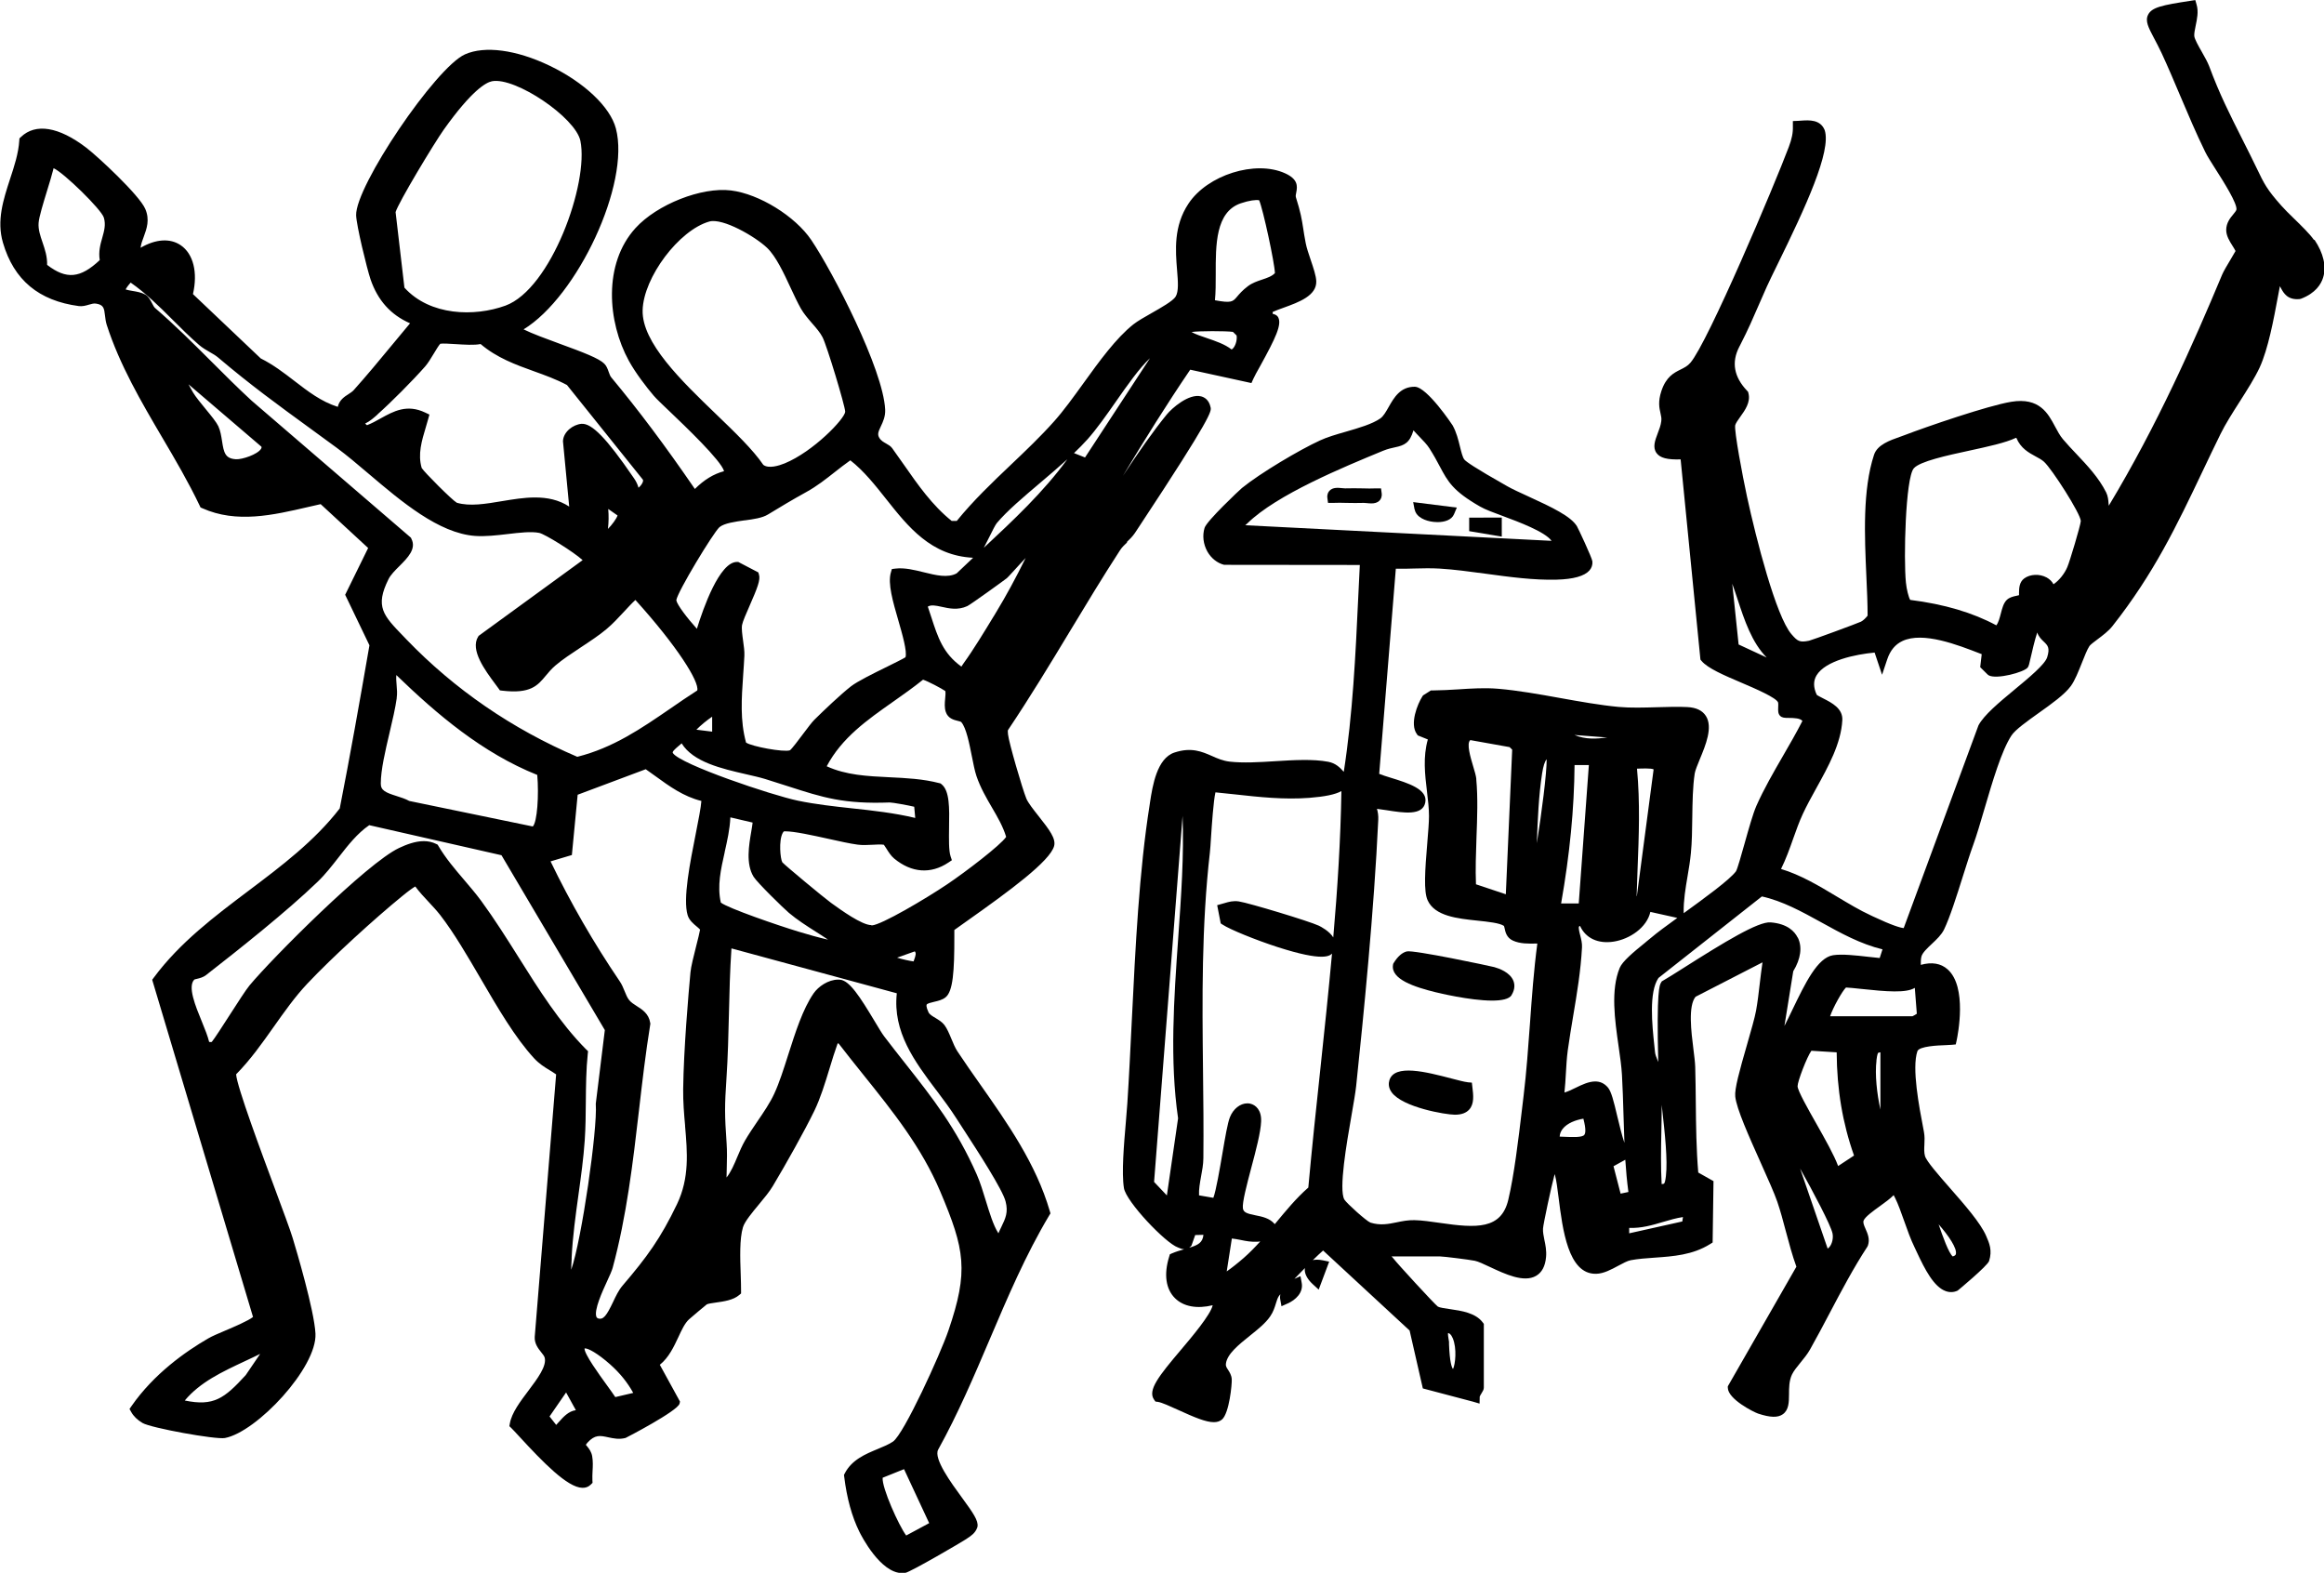
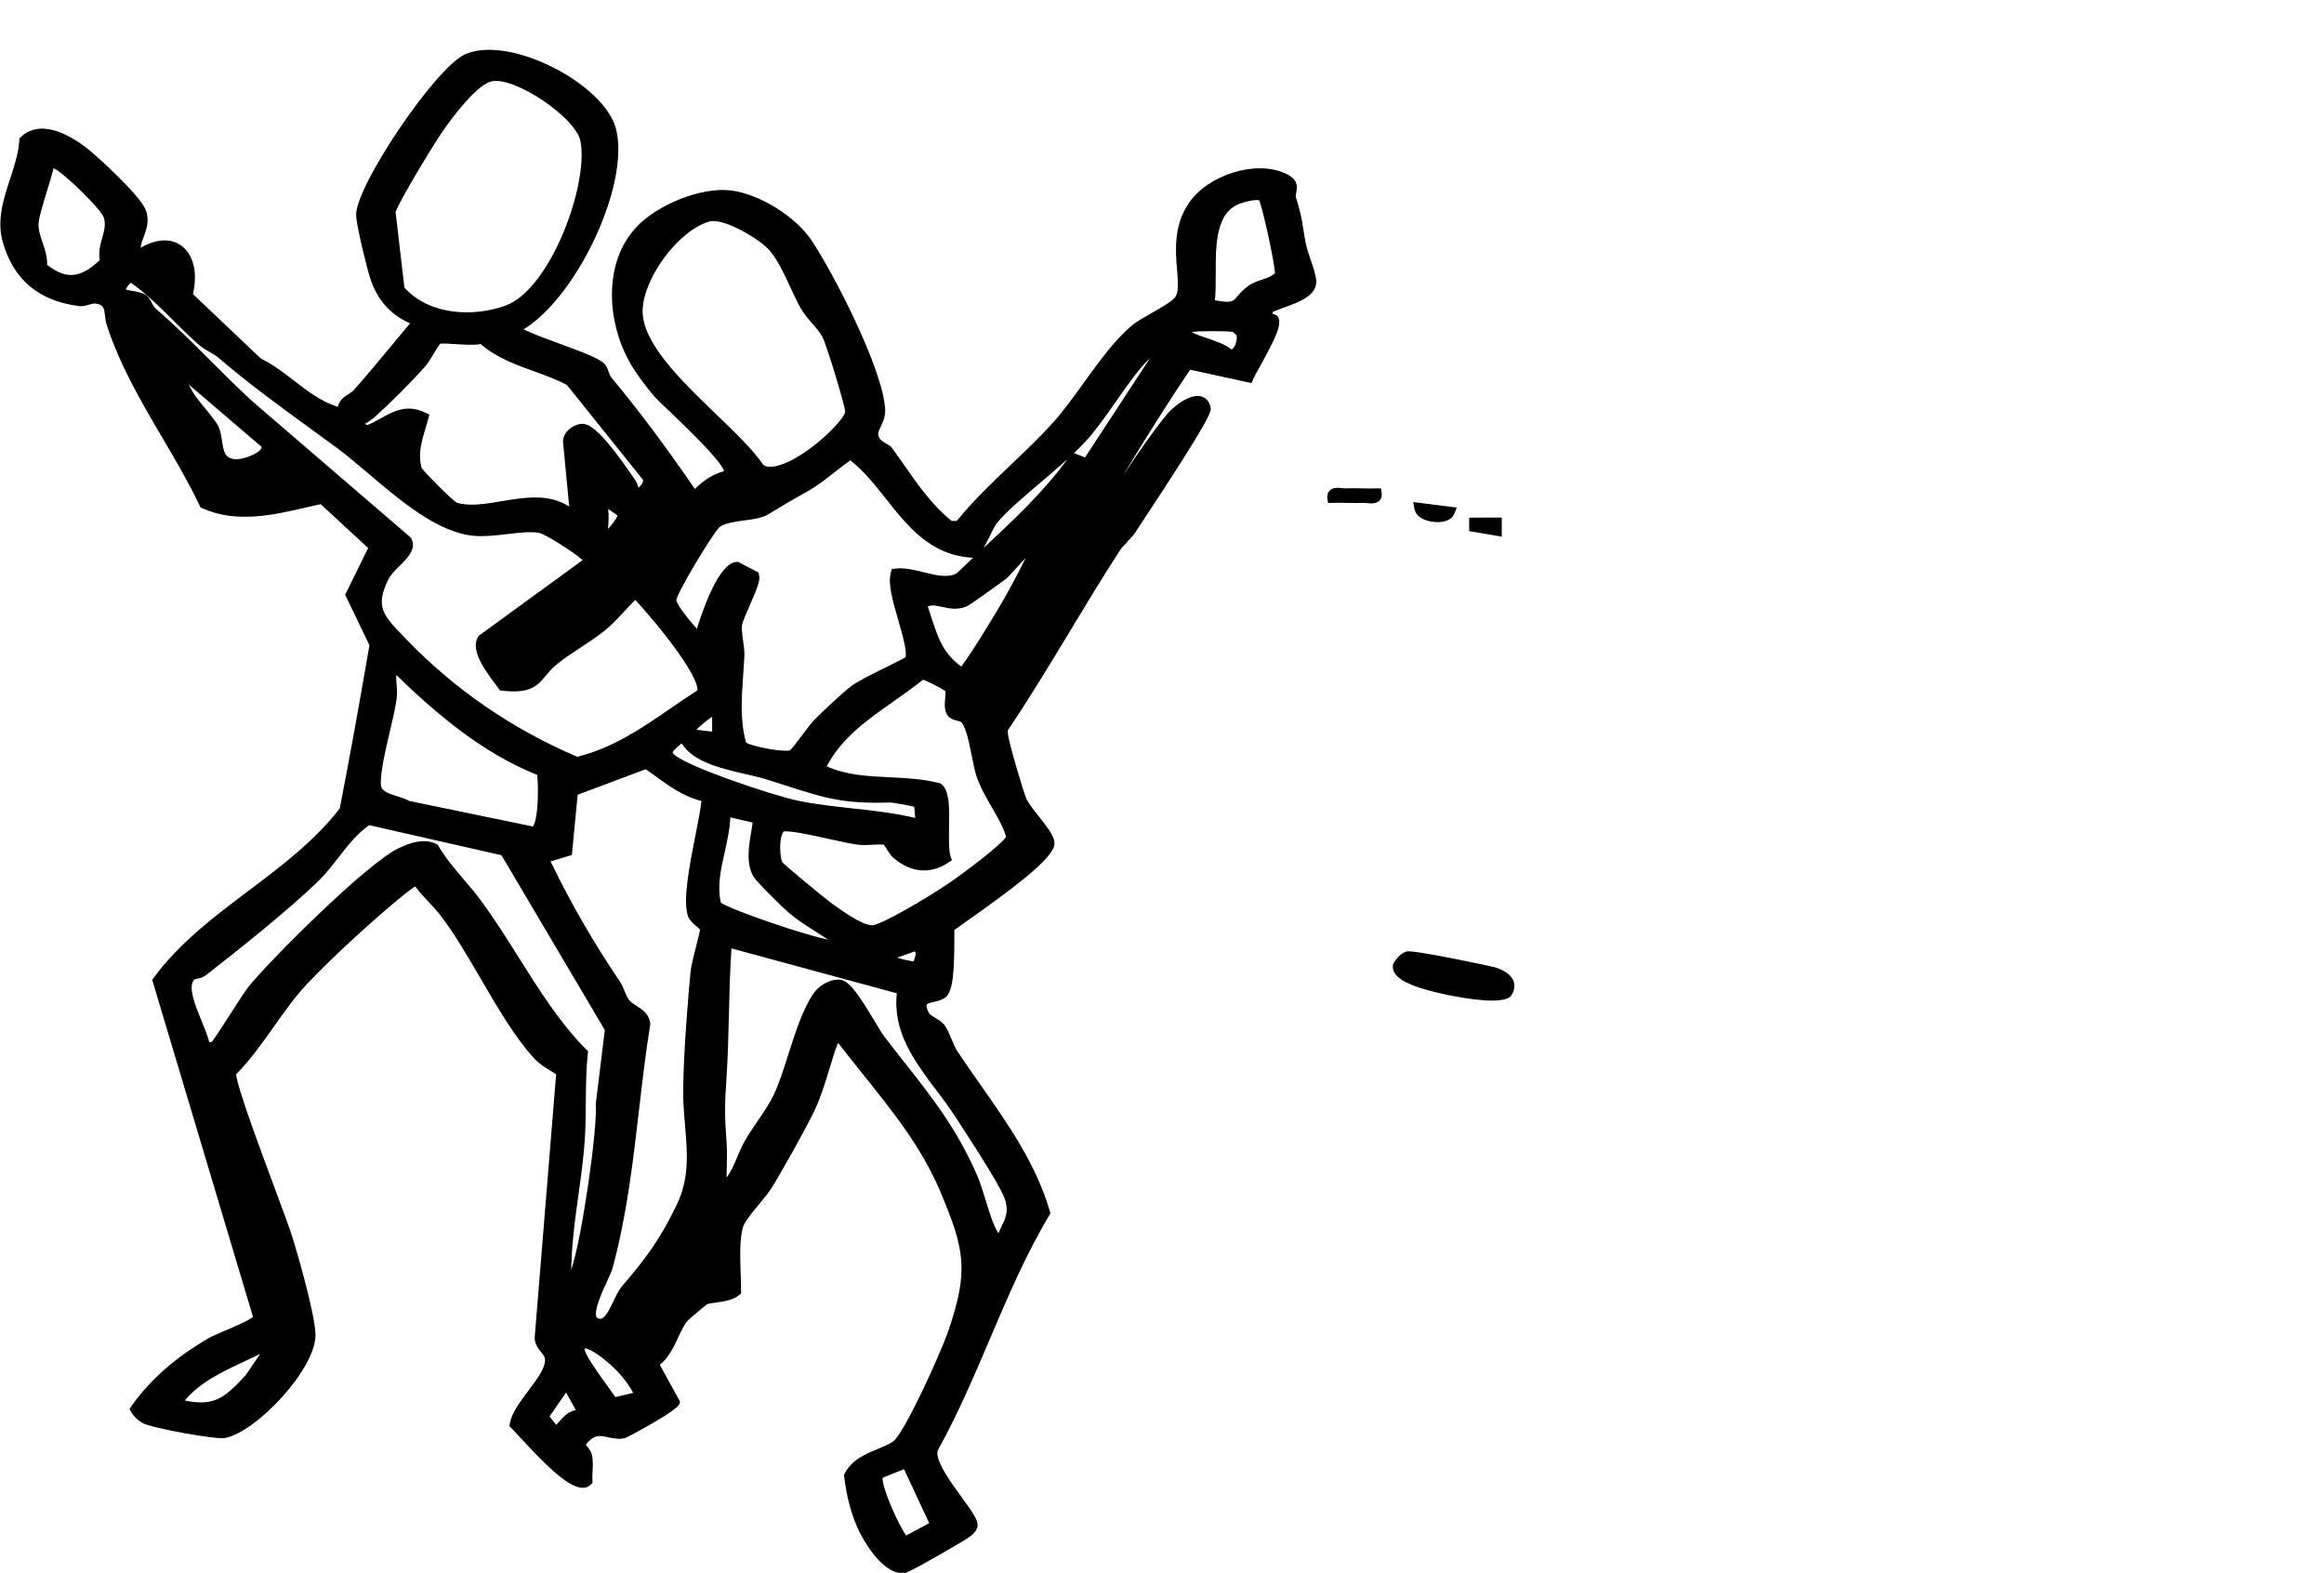
<svg xmlns="http://www.w3.org/2000/svg" id="Livello_1" viewBox="0 0 321.57 217.61">
  <path d="M155.9,75.01c.4-.38.81-.78,1.14-1.27l.66-1c10.04-15.2,9.92-15.83,9.81-16.37-.22-1.1-.92-1.43-1.32-1.53-1.71-.43-4.07,1.68-4.73,2.49-1.9,2.32-3.99,5.32-6.08,8.5,2.98-4.96,6.06-9.9,9.31-14.68l8.47,1.85.25-.56c.16-.36.52-1.02.95-1.78,2.18-3.95,3.01-5.75,2.51-6.74-.17-.33-.48-.43-.77-.5v-.26c.43-.2.98-.39,1.55-.6,2.04-.74,4.57-1.65,4.48-3.67-.03-.74-.39-1.81-.77-2.93-.28-.83-.57-1.68-.69-2.32-.16-.85-.27-1.49-.35-2.06-.2-1.28-.35-2.21-1-4.26-.06-.19-.03-.39.04-.69.19-.91.22-1.86-1.56-2.66-4.1-1.85-10.72.23-13.35,4.2-2.08,3.13-1.8,6.49-1.58,9.2.13,1.58.24,2.95-.2,3.67-.36.6-2.08,1.57-3.33,2.28-.99.56-1.92,1.09-2.52,1.56-2.4,1.91-4.7,5.08-6.91,8.15-1.4,1.94-2.73,3.78-4.04,5.25-1.86,2.09-3.95,4.08-5.98,6.01-2.57,2.44-5.22,4.97-7.5,7.78h-.71c-2.67-2.13-4.67-4.99-6.6-7.76-.54-.77-1.08-1.54-1.63-2.3-.21-.29-.53-.47-.83-.64-.35-.2-.72-.4-.95-.79-.29-.49-.14-.84.21-1.59.29-.61.65-1.37.6-2.33-.27-5.57-7.23-19.02-10.22-23.45-2.23-3.3-7.21-6.38-11.11-6.86-4.07-.51-10.24,1.93-13.22,5.21-4.5,4.95-3.87,12.98-.92,18.35.92,1.68,2.43,3.65,3.44,4.83.37.44,1.23,1.25,2.31,2.28,1.97,1.88,7.04,6.71,7.43,8.17-1.46.39-2.76,1.19-4.04,2.46-4.11-5.99-7.8-10.91-11.57-15.44-.15-.17-.25-.48-.36-.77-.14-.4-.29-.81-.6-1.12-.74-.74-2.85-1.55-6.25-2.79-1.59-.58-3.81-1.4-4.92-1.96,7.45-4.55,14.79-20.17,12.77-27.8-.79-2.99-4.41-6.4-9.21-8.7-4.58-2.19-8.94-2.77-11.67-1.55-4.06,1.81-15.18,18.25-15.06,22.26.04,1.43,1.49,7.37,1.99,8.86,1,2.92,2.79,4.92,5.47,6.09-.84,1-1.68,2.01-2.51,3.02-1.71,2.07-3.49,4.22-5.3,6.24-.18.2-.44.36-.71.54-.53.34-1.27.8-1.48,1.76-2.3-.73-4.11-2.13-6.02-3.6-1.43-1.1-2.91-2.24-4.64-3.1l-9.38-8.9c.69-3.01.05-5.57-1.69-6.76-1.47-1-3.45-.87-5.56.35.07-.53.25-1.03.45-1.55.4-1.09.85-2.33.2-3.83-.84-1.93-6.6-7.28-8.18-8.48-3.79-2.89-7-3.41-9.02-1.47l-.21.2-.02.29c-.11,1.77-.7,3.58-1.28,5.33-.92,2.83-1.88,5.75-.98,8.81,1.51,5.16,4.95,8.03,10.51,8.77.49.06.96-.07,1.36-.19.35-.1.68-.2.97-.16,1.1.16,1.16.63,1.28,1.67.05.41.1.83.23,1.25,1.8,5.59,4.79,10.68,7.68,15.6,1.8,3.05,3.65,6.21,5.19,9.44l.12.25.25.11c4.74,2.12,9.79.95,14.66-.18.57-.13,1.14-.27,1.71-.39l6.57,6.07-3.18,6.47,3.36,6.99c-1.39,8.01-2.67,15.25-4.11,22.57-3.47,4.5-8.1,7.99-12.59,11.37-4.7,3.54-9.55,7.19-13.14,12.04l-.22.3,13.95,46.65c-.61.51-2.67,1.39-3.83,1.88-.99.42-1.84.78-2.35,1.08-3.14,1.81-7.54,4.91-10.64,9.38l-.27.39.23.41c.33.6.86,1.11,1.57,1.53,1.17.69,10.13,2.32,11.4,2.08,4.41-.83,12.77-9.75,12.53-14.45-.17-3.23-2.65-11.57-3.15-13.21-.33-1.11-1.32-3.74-2.45-6.8-1.86-5-5.27-14.16-5.38-15.86,1.99-2.02,3.62-4.33,5.21-6.58,1.43-2.02,2.91-4.12,4.61-5.93,3.52-3.74,9.38-9.06,13.08-12.08,1.03-.85,1.59-1.23,1.89-1.4.58.78,1.23,1.48,1.87,2.16.56.6,1.09,1.17,1.57,1.78,1.93,2.49,3.81,5.73,5.64,8.86,2.33,4,4.74,8.13,7.36,10.97.71.77,1.44,1.22,2.15,1.65.31.19.61.37.9.58l-2.96,36.3c-.06.94.47,1.61.9,2.15.21.26.42.53.47.72.33,1.17-.99,2.92-2.26,4.61-1.12,1.49-2.29,3.04-2.55,4.5l-.07.39.29.28c.22.22.61.63,1.1,1.17,3.27,3.55,6.64,7.03,8.7,7.08.47.02.87-.14,1.18-.45l.24-.24-.02-.34c-.02-.4,0-.82.02-1.27.04-.68.07-1.38-.05-2.07-.11-.62-.43-1.03-.67-1.33-.08-.1-.18-.23-.2-.24,0,0,.02-.09.21-.3,1.04-1.15,1.77-.99,2.87-.75.71.15,1.51.33,2.41.09.07-.02,7.24-3.74,7.47-4.75l.06-.28-2.79-5.09c1.25-1.01,1.94-2.5,2.56-3.82.46-1,.9-1.94,1.48-2.47.32-.29,2.28-1.94,2.46-2.07.18-.1.77-.18,1.25-.25,1.07-.15,2.41-.33,3.23-1.04l.26-.22v-.34c0-.68-.02-1.47-.05-2.31-.08-2.29-.17-4.89.31-6.5.23-.79,1.29-2.06,2.22-3.18.75-.9,1.45-1.75,1.91-2.52,1.82-3.04,4.45-7.73,5.76-10.44.83-1.72,1.48-3.82,2.1-5.86.37-1.22.73-2.39,1.12-3.46l.14.04c1.13,1.47,2.29,2.91,3.41,4.31,4.14,5.16,8.05,10.03,10.65,16.17,3.39,8.02,3.95,10.96,1.12,19.23-1.13,3.3-6.15,14.3-7.66,15.35-.57.39-1.32.7-2.12,1.03-1.68.7-3.59,1.48-4.57,3.39l-.1.2.03.23c.36,2.96,1.06,5.52,2.09,7.61.3.61,2.92,5.74,5.94,5.74.14,0,.28-.01.42-.03.75-.12,8.03-4.39,8.41-4.66l.23-.16c.47-.31,1.05-.69,1.32-1.45l.03-.11c.16-.83-.59-1.9-2.16-4.05-1.47-2.01-3.94-5.38-3.28-6.62,2.74-4.94,4.97-10.18,7.13-15.25,2.45-5.75,4.97-11.69,8.24-17.16l.17-.28-.09-.31c-1.9-6.54-5.86-12.17-9.69-17.62-1.03-1.46-2.09-2.97-3.08-4.47-.32-.48-.6-1.14-.86-1.78-.3-.72-.59-1.4-.95-1.88-.33-.43-.79-.7-1.23-.97-.42-.25-.83-.49-.97-.79-.37-.78-.28-1.03-.26-1.06.08-.17.65-.3,1.03-.39.56-.13,1.13-.26,1.58-.62,1.04-.82,1.23-3.61,1.22-8.45,0-.32,0-.62,0-.87.47-.34,1.11-.8,1.87-1.33,5.74-4.06,11.39-8.2,11.94-10.3.26-1.01-.64-2.22-2.14-4.11-.72-.91-1.47-1.86-1.71-2.45-.56-1.37-2.42-7.77-2.53-8.86-.03-.35-.05-.53,0-.62,3.01-4.48,5.85-9.17,8.59-13.71,2.22-3.68,4.52-7.48,6.9-11.15.26-.41.62-.75,1.01-1.12ZM128.57,210.74l-3.18,1.71c-1.01-1.34-3.38-6.6-3.26-7.99l2.96-1.19,3.48,7.47ZM13.81,35.98c-2.7,2.54-4.62,2.72-7.29.67.03-1.16-.31-2.16-.64-3.13-.31-.91-.6-1.76-.54-2.66.06-.86.66-2.79,1.18-4.49.34-1.11.67-2.17.86-2.95.01-.05.02-.1.03-.15,1.39.6,6.63,5.72,6.96,6.84.29.98.05,1.82-.22,2.79-.26.9-.54,1.91-.35,3.08ZM171.1,46.4c.1.44-.05,1.25-.42,1.72-.09.12-.18.2-.27.23-.93-.73-2.21-1.16-3.44-1.58-.8-.27-1.57-.53-2.1-.83.93-.16,4.79-.16,5.73-.02l.49.48ZM168.22,37.92c-.01-4.03-.03-8.6,3.46-9.79,1.17-.4,2.15-.52,2.55-.42.55,1.29,2.14,8.68,2.18,10.08-.44.45-1.07.66-1.79.9-.66.22-1.34.45-1.94.9-.76.57-1.2,1.09-1.52,1.47-.58.68-.77.91-3.05.48.11-1.07.11-2.32.11-3.62ZM124.13,132.5l2.45-.87c.21.25.14.54-.13,1.28-.01.04-.03.07-.04.11-.59-.08-1.55-.29-2.28-.52ZM129.56,150.84c.95,1.26,1.92,2.56,2.75,3.86.27.43.65,1.02,1.1,1.7,1.86,2.86,5.31,8.18,5.73,9.82.39,1.51,0,2.33-.59,3.55-.13.27-.27.55-.4.87-.02-.03-.04-.07-.06-.1-.64-1.01-1.17-2.74-1.68-4.4-.38-1.25-.78-2.55-1.24-3.6-2.83-6.43-6.12-10.6-9.93-15.43-.93-1.18-1.9-2.41-2.89-3.71-.3-.39-.78-1.19-1.33-2.11-2.03-3.38-3.46-5.61-4.77-5.74-.09,0-.19-.01-.28-.01-1.36,0-2.74.95-3.4,1.91-1.5,2.18-2.51,5.38-3.5,8.47-.64,2.01-1.24,3.9-1.94,5.41-.58,1.26-1.47,2.57-2.34,3.84-.58.86-1.19,1.75-1.69,2.61-.42.73-.76,1.52-1.08,2.29-.44,1.05-.87,2.07-1.49,2.85,0-.45.02-.9.03-1.34.03-1.11.06-2.26-.02-3.39-.28-4.01-.28-5.11-.02-9,.2-3,.27-5.99.34-8.89.07-2.97.14-6.03.35-9.08l22.88,6.21c-.59,5.35,2.48,9.45,5.46,13.41ZM77.33,196.74c-.12.14-.24.28-.37.41l-.92-1.17,2.29-3.32,1.35,2.45c-1.02.13-1.75.96-2.34,1.62ZM30.72,61c-.11-.69-.22-1.4-.51-2.03-.26-.55-.94-1.39-1.74-2.36-.68-.83-1.39-1.69-1.76-2.31-.22-.37-.43-.75-.63-1.13l10.1,8.64c.03.1.01.18-.06.29-.48.77-2.6,1.49-3.47,1.44-1.49-.09-1.68-.89-1.93-2.54ZM94.79,155.75c.32,3.71.62,7.21-1.1,10.83-2.3,4.8-4.19,7.37-7.56,11.31-.52.61-.92,1.44-1.3,2.25-.9,1.89-1.35,2.51-2.08,2.27-.13-.05-.18-.11-.22-.2-.38-.92.83-3.55,1.48-4.96.36-.78.64-1.4.76-1.82,1.93-7.11,2.81-14.6,3.65-21.85.45-3.9.92-7.92,1.55-11.81l.02-.12-.02-.12c-.19-1.27-1.11-1.86-1.86-2.33-.41-.26-.8-.51-1.06-.84-.25-.31-.44-.76-.63-1.24-.19-.47-.39-.95-.69-1.38-3.58-5.28-6.79-10.84-9.55-16.56l2.95-.88.8-8.34,9.42-3.53c.46.32.91.65,1.36.97,1.9,1.38,3.87,2.81,6.34,3.42-.05.84-.44,2.84-.77,4.49-.8,4.04-1.81,9.07-1.13,11.32.21.69.78,1.17,1.24,1.55.16.13.39.33.48.44-.05.35-.31,1.37-.52,2.2-.36,1.44-.74,2.92-.81,3.7-.28,3.02-.94,10.63-1.01,16.17-.02,1.75.12,3.44.27,5.08ZM81.11,145.2c-3.66-3.69-6.55-8.29-9.34-12.73-1.65-2.62-3.35-5.32-5.19-7.83-.73-.99-1.56-1.96-2.36-2.9-1.27-1.48-2.57-3.02-3.55-4.68l-.11-.19-.2-.1c-.56-.28-1.14-.39-1.72-.39-1.2,0-2.4.47-3.41.94-4.43,2.07-17.61,15.29-20.71,19.03-.51.62-1.6,2.32-2.76,4.12-.89,1.39-2.11,3.28-2.46,3.69-.08.02-.22.02-.36,0-.19-.8-.58-1.75-1.01-2.81-.89-2.17-2-4.86-1.04-5.82.06-.03.25-.07.37-.1.38-.09.85-.21,1.24-.51,4.57-3.56,11.14-8.77,15.43-12.9,1.09-1.04,2.02-2.25,2.93-3.41,1.32-1.7,2.58-3.3,4.23-4.44l18.3,4.16,14.3,24.19-1.25,10.17v.07c.25,3.49-1.95,18.76-3.4,22.92,0-.36.02-.84.06-1.46v-.24c.14-2.89.55-5.85.95-8.73.34-2.45.69-4.98.86-7.47.12-1.77.14-3.59.15-5.34.02-2.19.04-4.46.27-6.64l.04-.35-.25-.25ZM56.92,74.51l-.07-.12-22.03-18.95c-1.9-1.75-3.77-3.62-5.58-5.43-2.5-2.5-5.09-5.08-7.79-7.4-.13-.11-.28-.4-.41-.65-.24-.46-.49-.94-.95-1.21-.52-.29-1.18-.4-1.77-.5-.28-.05-.72-.12-.93-.2.06-.14.23-.43.69-.95,2.12,1.48,3.99,3.33,5.79,5.13,1.18,1.18,2.4,2.39,3.69,3.51.47.4.97.69,1.46.97.42.24.81.46,1.13.73,4.49,3.81,8.33,6.6,12.78,9.84,1.19.87,2.42,1.76,3.71,2.71,1.35,1,2.81,2.23,4.36,3.55,4.55,3.86,9.71,8.24,14.74,8.61,1.39.1,2.98-.08,4.51-.26,1.68-.2,3.27-.38,4.36-.16.79.16,4.78,2.64,6.01,3.77l-14.38,10.47-.08.12c-1.14,1.83.97,4.67,2.37,6.55.17.23.33.44.45.61l.19.27.33.04c3.92.46,4.89-.71,6.02-2.07.38-.46.78-.94,1.34-1.42.93-.8,2.25-1.67,3.52-2.51,1.26-.83,2.56-1.69,3.53-2.51.86-.72,1.65-1.57,2.42-2.4.52-.56,1.04-1.13,1.59-1.64,5.81,6.42,8.88,11.35,8.56,12.52-1.27.81-2.5,1.66-3.69,2.48-4.08,2.8-7.94,5.45-12.91,6.7-9.01-3.85-16.96-9.31-23.62-16.22l-.42-.44c-2.81-2.9-3.98-4.1-2.08-7.92.29-.59.92-1.23,1.53-1.83,1.12-1.12,2.38-2.39,1.62-3.78ZM84.16,70.42l1.29.9c-.15.46-.77,1.3-1.33,1.86.11-.95.12-1.84.04-2.76ZM108.58,64.11c-.79.32-2.21.77-2.96.21-1.42-2.09-3.89-4.47-6.5-6.98-4.84-4.66-10.32-9.94-10.2-14.42.12-4.55,5.04-11.09,9.23-12.27,1.86-.52,6.37,2.09,8,3.65,1.22,1.17,2.31,3.49,3.26,5.55.48,1.03.94,2.01,1.4,2.83.4.71.98,1.38,1.54,2.03.57.65,1.15,1.32,1.47,1.96.6,1.17,3.11,9.47,3.13,10.3-.07.98-4.4,5.51-8.39,7.15ZM103.05,72c1.24-.17,2.42-.33,3.22-.82,1.81-1.1,3.25-1.97,5.31-3.11,1.44-.79,2.72-1.8,3.95-2.77.69-.54,1.4-1.1,2.13-1.61,1.87,1.46,3.43,3.43,4.95,5.35,3.06,3.86,6.22,7.85,12.04,8.13-.77.72-1.53,1.44-2.28,2.16-1.23.66-2.84.27-4.54-.15-1.3-.32-2.65-.66-3.93-.51l-.49.06-.14.48c-.45,1.51.27,4.01,1.04,6.66.53,1.83,1.24,4.3.98,5.07-.36.23-1.54.81-2.51,1.29-1.94.95-4.14,2.04-5.03,2.73-1.39,1.08-3.79,3.36-5.07,4.63-.35.35-.88,1.06-1.5,1.88-.61.81-1.62,2.17-1.88,2.34-.85.3-5.32-.53-6.07-1.07-.84-3.07-.62-6.1-.4-9.31.06-.9.13-1.81.17-2.71.03-.61-.08-1.36-.18-2.08-.11-.82-.23-1.67-.14-2.17.09-.49.57-1.58,1.03-2.63,1.08-2.46,1.54-3.62,1.31-4.34l-.09-.3-2.78-1.45h-.18s0,0,0,0c-2.42,0-4.67,6.42-5.54,9.25-1.32-1.46-2.74-3.31-2.85-3.95.15-1.15,5.12-9.35,5.97-10.11.68-.56,2.18-.76,3.51-.95ZM150.12,63.29l-1.51-.6c.67-.64,1.3-1.27,1.86-1.9,1.26-1.41,2.61-3.33,3.91-5.19,1.6-2.29,3.26-4.66,4.74-6.04l-8.99,13.74ZM136.14,75.77c.22-.41.48-.92.8-1.57.35-.71.78-1.58.99-1.83,1.43-1.7,3.67-3.59,6.04-5.6,1.25-1.06,2.53-2.15,3.72-3.23-3.31,4.54-7.49,8.45-11.54,12.23ZM54.89,96.57c.09-.61.04-1.2-.01-1.77-.04-.48-.08-.94-.04-1.4,5.63,5.44,11.89,10.77,19.5,13.82.24,2.77,0,6.53-.62,7.13l-17.09-3.53c-.54-.3-1.16-.49-1.75-.68-1.56-.49-2.2-.79-2.19-1.73,0-1.88.62-4.51,1.22-7.06.41-1.73.79-3.37.99-4.77ZM96.37,100.95c.55-.57,1.48-1.33,2.17-1.79v2.07l-2.17-.27ZM123.13,111.03h0c.38,0,2.55.39,3.37.59l.14,1.55c-2.88-.69-5.86-1.02-8.75-1.33-2.48-.27-5.04-.55-7.49-1.06-3.56-.74-16.25-5-17.3-6.59-.11-.17.23-.5.81-.99.14-.12.28-.24.41-.35,1.59,2.6,5.6,3.51,8.86,4.26,1,.23,1.94.44,2.72.68,1.17.36,2.22.7,3.18,1.01,4.78,1.54,7.66,2.47,14.04,2.23ZM137.52,85.23c-1.28,2.11-2.87,4.73-4.16,6.5-.08.1-.14.21-.21.31-.04.06-.09.14-.12.19-2.54-1.82-3.26-4.05-4.17-6.85-.15-.47-.31-.96-.48-1.45.46-.27,1.01-.17,1.93.03.99.22,2.23.5,3.53-.1.46-.21,5.23-3.66,5.47-3.86.13-.11.35-.35,1-1.06.37-.4.97-1.07,1.61-1.74-1.39,2.82-2.74,5.3-4.09,7.52l-.31.52ZM80.96,186.56c.43,0,1.7.65,3.47,2.22,1.33,1.18,2.4,2.5,3.19,3.94l-2.48.58c-.3-.45-.72-1.03-1.21-1.71-1-1.38-3.09-4.25-3.05-5.02.02,0,.05,0,.08,0ZM100.27,117.9c.35-1.56.72-3.16.79-4.81l3.08.72c-.03.32-.12.82-.19,1.25-.32,1.88-.77,4.45.32,6.24.49.8,4.14,4.37,4.89,5,1.15.97,2.45,1.8,3.71,2.6.57.36,1.15.73,1.71,1.11-1.39-.31-2.77-.71-4.09-1.11-2.87-.87-9.73-3.23-10.75-4.02-.52-2.31,0-4.59.54-6.99ZM120.58,128c-1.33,0-4.24-2.11-5.49-3.01l-.2-.15c-.94-.68-6.27-5.11-6.64-5.53-.28-.47-.52-3.01.05-4.06.04-.07.13-.23.22-.23.04,0,.09,0,.14,0,1.25,0,3.75.55,5.97,1.04,1.53.34,2.97.66,4.01.8.69.1,1.41.05,2.1.02.59-.03,1.16-.07,1.56,0,.09.12.25.36.35.53.3.48.64,1.02,1.08,1.38,2.4,1.98,5.06,2.18,7.5.55l.48-.32-.18-.54c-.26-.78-.23-2.4-.21-3.96.05-2.75.09-5.12-1.05-6.02l-.12-.1-.15-.04c-2.28-.6-4.65-.71-6.93-.82-3.08-.15-6-.29-8.68-1.52,2.09-3.94,5.57-6.39,9.23-8.96,1.36-.96,2.77-1.95,4.1-3.02.69.22,2.54,1.2,3.08,1.57.06.24.01.7-.02,1.05-.06.62-.11,1.27.09,1.85.3.9,1.13,1.1,1.62,1.22.2.05.46.11.52.18.69.79,1.11,2.96,1.46,4.71.21,1.05.4,2.04.64,2.75.55,1.62,1.36,3.01,2.14,4.35.79,1.35,1.54,2.64,1.97,4.07-.75,1.13-5.6,4.84-8.16,6.56-2.94,1.98-9.13,5.64-10.44,5.69-.01,0-.03,0-.04,0ZM54.73,29.37c.36-1.3,5.39-9.63,6.68-11.44,3.89-5.46,5.85-6.53,6.67-6.69,3.23-.61,11.56,5.02,12.23,8.25,1.2,5.86-4.08,20.51-10.38,22.8-4.27,1.55-10.43,1.42-13.97-2.49l-1.22-10.43ZM52.24,57.33c1.87-1.66,4.83-4.63,6.59-6.63.36-.41.79-1.1,1.19-1.77.28-.47.7-1.16.9-1.37.33-.06,1.35,0,2.11.05,1.27.08,2.57.17,3.47-.01,2.24,1.91,4.86,2.86,7.39,3.77,1.53.55,3.11,1.12,4.56,1.9l10.5,13.09c.06.07.03.21,0,.32-.12.33-.38.62-.6.8-.12-.44-.32-.86-.58-1.24l-.18-.26c-3.65-5.33-5.71-7.45-7.13-7.34-1.16.1-2.49,1.09-2.56,2.37v.06s.86,9.02.86,9.02c-1.46-.96-3.08-1.26-4.73-1.26-1.52,0-3.06.26-4.52.5-2.32.39-4.5.76-6.3.23-.65-.36-4.53-4.25-4.86-4.81-.56-1.9,0-3.75.59-5.71.11-.36.21-.71.31-1.07l.17-.61-.57-.27c-2.54-1.22-4.39-.19-6.18.8-.61.34-1.23.69-1.89.94l-.26-.22c.67-.33,1.23-.82,1.74-1.28ZM25.56,193.78c2.14-2.56,5.17-3.97,8.35-5.46.69-.32,1.39-.65,2.09-1l-2,2.94c-2.95,3.22-4.42,4.35-8.44,3.51Z" />
-   <path d="M320.18,33.2c-.53-.78-1.68-1.91-2.79-2.99-.67-.65-1.3-1.27-1.71-1.74-2-2.24-2.39-3.04-3.42-5.19-.25-.52-.53-1.11-.88-1.8-.4-.8-.78-1.55-1.14-2.27-1.73-3.44-3.11-6.15-4.56-10.05-.22-.58-.61-1.26-1.02-1.99-.45-.78-1-1.76-1.04-2.18-.03-.35.08-.87.19-1.42.19-.92.42-1.97.13-2.93l-.18-.63-.65.1c-3.94.6-5.37.9-5.88,1.93-.44.87.06,1.79.8,3.2.32.61.69,1.29,1.08,2.13.89,1.92,1.74,3.93,2.56,5.87,1.09,2.57,2.22,5.24,3.46,7.77.29.6.85,1.47,1.49,2.48.98,1.53,3.01,4.73,2.83,5.53-.03.14-.24.4-.43.63-.42.5-.98,1.19-.98,2.17,0,.81.46,1.54.87,2.19.14.23.35.56.42.72-.13.24-.43.75-.66,1.13-.49.81-.99,1.66-1.19,2.13-4,9.57-8.98,20.84-15.69,31.98-.01-.11-.02-.23-.03-.32-.03-.45-.08-1.01-.33-1.52-1.03-2.05-2.6-3.71-4.12-5.32-.66-.7-1.29-1.36-1.86-2.04-.43-.51-.75-1.12-1.1-1.77-.96-1.8-2.15-4.05-6.05-3.41-3.25.53-11.81,3.48-14.75,4.61-.2.08-.42.15-.66.24-1.39.49-3.12,1.09-3.58,2.48-1.6,4.86-1.31,11.23-1.06,16.85.09,1.92.17,3.73.17,5.41-.26.33-.57.65-.91.83-.5.24-6.69,2.52-7.19,2.64-1.3.26-1.58.09-2.44-.91-2.14-2.49-4.87-13.14-6.15-19.04-.63-2.92-1.78-9.05-1.63-9.87.08-.29.39-.73.7-1.16.65-.9,1.46-2.03,1.13-3.27l-.05-.19-.13-.14q-2.74-2.88-1.09-6.08l.17-.33c1.06-2.06,1.75-3.66,2.48-5.35.35-.82.72-1.67,1.16-2.64.33-.73.86-1.81,1.49-3.1,3.83-7.81,7.49-15.67,6.52-18.57-.6-1.49-2.18-1.38-3.23-1.31-.15.01-.3.02-.44.03l-.73.03v.73c.03.88-.14,1.74-.57,2.87-1.96,5.22-11.19,27.04-13.61,29.84-.39.46-.83.67-1.34.93-.95.47-2.02,1-2.68,3-.48,1.46-.28,2.34-.12,3.04.09.4.17.72.11,1.13-.07.57-.29,1.14-.5,1.69-.36.95-.73,1.92-.15,2.71.49.67,1.48.93,3.33.87l2.74,27.7.15.18c.84,1.02,3.13,2,5.55,3.03,1.9.81,4.77,2.05,5.04,2.71.04.11.03.48.02.68-.02.48-.03.89.27,1.19.28.27.63.28,1.17.28.79,0,1.63.05,1.91.42-.82,1.61-1.77,3.25-2.69,4.84-1.3,2.25-2.65,4.58-3.68,6.91-.47,1.07-1.06,3.17-1.63,5.2-.44,1.57-.99,3.52-1.19,3.85-.86,1.17-4.37,3.72-7.24,5.8v-.11c-.03-1.66.26-3.37.54-5.02.18-1.05.36-2.13.46-3.21.15-1.5.17-3.21.19-4.87.03-2.13.06-4.32.34-6.13.07-.43.38-1.17.7-1.96.82-1.97,1.83-4.43.85-5.98-.48-.76-1.34-1.18-2.57-1.24-1.28-.07-2.68-.02-4.17.02-1.81.05-3.68.11-5.34-.04-2.55-.24-5.36-.74-8.08-1.23-2.88-.52-5.86-1.05-8.56-1.28-1.87-.16-3.74-.04-5.55.08-1.18.07-2.37.14-3.57.15h-.22s-1.09.69-1.09.69l-.09.14c-.67,1.05-1.79,3.81-.75,5.22l.12.17,1.39.56c-.69,2.43-.4,4.85-.12,7.19.14,1.19.28,2.32.28,3.41,0,.84-.11,2.2-.23,3.64-.33,3.91-.52,6.78.04,8.01.99,2.2,4.13,2.53,6.91,2.82,1.5.16,3.06.32,3.65.73.03.05.07.24.1.36.1.47.26,1.27,1.14,1.67,1,.46,2.19.43,3.24.41.05,0,.09,0,.14,0-.49,3.68-.76,7.44-1.02,11.08-.24,3.29-.48,6.68-.88,9.98l-.23,1.93c-.48,4.04-1.08,9.07-1.89,12.47-.98,4.1-4.38,3.93-9.45,3.19-1.27-.18-2.46-.36-3.54-.38-.89-.02-1.68.14-2.45.3-1.17.24-2.27.46-3.63.04-.59-.23-3.3-2.68-3.61-3.19-.8-1.39.32-7.82.99-11.66.29-1.67.54-3.11.64-4.03,1.03-9.81,2.48-24.31,3.06-36.84.03-.59-.05-1.08-.18-1.53.42.05.92.13,1.34.19,2.32.37,4.96.79,5.34-1.04.4-1.86-2.37-2.71-4.8-3.46-.53-.16-1.21-.38-1.57-.53l2.3-28.38c.84.01,1.69,0,2.52-.03,1.17-.03,2.38-.06,3.54.01,2.01.12,4.13.41,6.37.71,3.3.45,6.7.91,9.83.82,2.31-.06,3.83-.49,4.52-1.26.32-.36.46-.79.42-1.26-.05-.51-2-4.65-2.14-4.87-.83-1.36-3.34-2.58-6.8-4.16-1.1-.5-2.14-.98-2.81-1.36l-.21-.12c-4.33-2.45-5.53-3.3-5.76-3.59-.23-.28-.42-1.04-.6-1.77-.23-.95-.5-2.04-1.03-2.97-.03-.05-3.51-5.29-5.22-5.33-2.03-.02-2.9,1.54-3.63,2.82-.37.65-.72,1.27-1.14,1.56-1.11.78-2.97,1.32-4.77,1.84-1.32.38-2.57.74-3.58,1.21-2.82,1.29-8.27,4.52-10.8,6.58-.35.29-4.88,4.56-5.17,5.51-.33,1.07-.18,2.27.39,3.29.53.93,1.37,1.59,2.31,1.83l18.78.02c-.08,1.5-.15,3-.22,4.5-.37,7.95-.76,16.15-2,24.12-.52-.59-1.13-1.2-2.15-1.39-2.1-.4-4.77-.24-7.35-.08-2.19.14-4.45.27-6.28.06-.94-.11-1.68-.43-2.46-.78-1.4-.61-2.85-1.25-5.19-.48-2.43.8-3.03,4.6-3.38,6.88l-.05.35c-1.46,9.19-1.97,19.68-2.47,29.82-.2,4.02-.38,7.81-.62,11.5-.05.71-.12,1.58-.2,2.52-.27,3.15-.61,7.07-.27,9.19.3,1.88,5.76,7.63,7.48,8.22.06.02.12.05.17.07.14.06.39.16.69.18-.54.15-1.1.31-1.66.55l-.32.14-.1.33c-.76,2.44-.47,4.49.81,5.75,1.17,1.16,3.04,1.5,5.21.97-.26,1.29-2.96,4.48-4.34,6.11-3.11,3.67-4.69,5.65-3.77,6.95l.19.27.32.04c.54.07,1.73.62,2.88,1.14,2.17.99,3.77,1.67,4.88,1.67.46,0,.83-.12,1.13-.37,1.01-.88,1.39-4.9,1.35-5.56-.03-.57-.3-.98-.51-1.31-.23-.35-.34-.53-.3-.84.16-1.35,1.77-2.64,3.33-3.89,1.11-.89,2.16-1.73,2.8-2.67.44-.64.62-1.25.79-1.79.12-.4.23-.75.42-1.03.04-.06.11-.14.19-.24-.04.23-.06.47-.01.72l.17.94.87-.39c1.05-.46,2.18-1.48,1.93-2.83l-.17-.94-.84.37c.47-.49.96-.99,1.45-1.49-.11.67.27,1.48,1.09,2.23l.82.75,1.45-3.87-.86-.18c-.6-.12-1.05-.11-1.4-.03.58-.57,1.09-1.04,1.42-1.33l11.97,11.07,1.83,8.01,6.93,1.83.92.27.02-.96c.02-.1.18-.35.26-.48.17-.28.31-.5.31-.78v-8.81l-.15-.2c-1-1.33-2.95-1.61-4.52-1.84-.71-.1-1.45-.21-1.69-.35-.54-.42-5.62-5.96-6.13-6.63-.09-.11-.18-.22-.28-.31h6.74c.47,0,4,.44,4.78.6.46.09,1.25.46,2.1.86,2.09.98,4.69,2.2,6.37,1.23.81-.46,1.28-1.34,1.39-2.61.08-.87-.08-1.67-.23-2.37-.11-.56-.22-1.08-.19-1.57.04-.63,1.13-5.76,1.61-7.53.02.07.05.15.07.24.17.62.31,1.71.47,2.97.56,4.47,1.33,10.58,5.11,10.58.04,0,.08,0,.12,0,1.02-.03,2.05-.58,3.05-1.12.62-.33,1.26-.68,1.71-.76,1.02-.19,2.11-.27,3.27-.35,2.6-.18,5.3-.37,7.71-1.88l.35-.22.12-8.49-2.11-1.19c-.27-3.22-.31-6.5-.34-9.67-.02-1.65-.03-3.29-.08-4.94-.02-.66-.13-1.5-.25-2.47-.3-2.39-.75-5.97.3-7.24l9.26-4.76c-.15.97-.26,1.97-.38,2.94-.15,1.32-.3,2.57-.51,3.74-.18,1-.7,2.78-1.24,4.67-1.06,3.67-1.75,6.16-1.64,7.21.17,1.69,1.9,5.54,3.57,9.27.95,2.12,1.85,4.13,2.25,5.3.43,1.26.8,2.63,1.18,4.08.44,1.64.89,3.34,1.46,4.9l-9.49,16.55v.21c.04,1.58,3.57,3.35,4.18,3.56,1.68.56,2.75.59,3.44.09.83-.6.84-1.66.85-2.78,0-.88.01-1.87.41-2.71.23-.49.68-1.04,1.16-1.63.48-.58.97-1.19,1.34-1.84.95-1.68,1.86-3.41,2.74-5.08,1.61-3.05,3.27-6.2,5.18-9.12l.08-.16c.32-.89-.04-1.68-.32-2.32-.24-.54-.38-.89-.26-1.17.22-.52,1.33-1.32,2.22-1.96.73-.53,1.43-1.03,1.93-1.54.05.09.1.2.14.28l.05.09c.45.9.84,2.03,1.27,3.23.44,1.25.9,2.54,1.44,3.64.09.18.2.41.31.66,1.12,2.4,2.35,4.79,3.99,5.38.55.2,1.12.18,1.65-.07.04-.02,4.13-3.42,4.35-4.09.47-1.48.04-2.46-.41-3.49-.78-1.79-2.93-4.25-5.01-6.62-1.52-1.74-3.25-3.7-3.45-4.43-.13-.47-.11-1.01-.08-1.58.03-.56.05-1.13-.06-1.73l-.1-.54c-.56-2.91-1.6-8.31-.81-10.64.24-.71,2.96-.81,3.86-.84.35-.01.66-.03.9-.05l.55-.05.12-.54c.16-.75,1.5-7.42-1.25-9.85-.94-.84-2.19-1.04-3.71-.62,0-.41,0-.8.09-1.15.14-.53.8-1.15,1.44-1.75.66-.62,1.33-1.25,1.69-1.99.81-1.68,1.73-4.58,2.61-7.38.51-1.61.99-3.13,1.42-4.31.49-1.35,1.01-3.12,1.56-5,1.11-3.78,2.37-8.06,3.73-10.14.53-.82,2.19-1.99,3.78-3.13,1.76-1.25,3.57-2.54,4.43-3.71.57-.77,1.06-2.02,1.54-3.22.36-.9.72-1.83,1.04-2.32.12-.19.67-.6,1.11-.93.72-.54,1.54-1.15,2.08-1.84,5.73-7.27,8.87-13.85,12.49-21.46.79-1.65,1.59-3.35,2.46-5.11.68-1.39,1.69-2.97,2.66-4.49,1.08-1.69,2.09-3.29,2.76-4.72,1.18-2.57,1.94-6.65,2.55-9.93.08-.46.17-.9.25-1.32.05.08.11.18.17.31.33.61.88,1.64,2.58,1.47l.19-.05c2-.77,2.76-2.01,3.04-2.92.48-1.53.05-3.39-1.2-5.24ZM268.24,169.39c1.38,1.57,2.59,3.34,2.39,4.13-.02.06-.05.21-.43.32-.55-.45-1.4-2.79-1.96-4.46ZM244.47,90.98l-3.9-1.81-.88-8.42.02.07c.24.66.47,1.36.71,2.08.94,2.86,1.97,6,4.05,8.09ZM225.43,169.89c1.67.07,3.19-.38,4.68-.82.94-.28,1.84-.54,2.76-.68l-.09.61-7.35,1.64v-.76ZM204.28,107.8c-.04-.46-.23-1.07-.44-1.78-.36-1.21-.96-3.18-.39-3.62l5.43.97.36.35-.88,20.01-4.13-1.38c-.09-2.09,0-4.32.07-6.47.1-2.69.21-5.48-.03-8.07ZM219.23,157.01c-.29.38-1.57.33-2.92.27-.16,0-.33-.01-.5-.02.02-.39.16-.73.4-1.05.63-.82,1.84-1.26,2.88-1.43.41,1.55.27,2.06.13,2.23ZM219.85,105.85l-1.4,19.15h-2.44c1.2-6.81,1.81-13.1,1.86-19.15h1.98ZM226.46,123.98c.04-1.26.09-2.51.13-3.76.18-4.53.36-9.2-.08-13.87.03,0,.06,0,.09,0,.53-.02,1.9-.08,2.21.1l-2.32,17.53h-.04ZM217.85,101.69l4.55.35c-1.52.19-2.98.3-4.55-.35ZM213.38,107.02c.16-1.02.36-1.66.63-1.97.02,1.93-.69,7.41-1.36,11.62.12-3.28.26-6.64.73-9.65ZM225.33,164.92l-1.09.23-.98-3.79,1.63-.9c.1,1.49.23,2.98.43,4.46ZM253.56,170.63c.14.64-.04,1.46-.42,1.9-.08.09-.16.17-.25.22l-3.81-11.07c1.79,3.18,4.24,7.83,4.48,8.95ZM248.73,150.28c0-.68,1.3-4.06,1.91-4.9l3.5.22c.03,5.14.82,9.82,2.4,14.28l-2.2,1.45c-.56-1.52-1.77-3.66-3.03-5.89-1.09-1.92-2.58-4.55-2.58-5.15ZM248.74,129.72c-.42-.85-1.41-1.91-3.73-2.1-1.71-.16-6.47,2.76-12.04,6.29-1.22.77-2.27,1.44-2.86,1.77l-.17.1-.1.17c-.21.34-.64,1.05-.39,10.99-.04-.1-.08-.19-.11-.28-.16-.39-.31-.76-.34-1.12l-.1-.96c-.29-2.74-.77-7.3.58-9.27l14.31-11.28c2.85.63,5.47,2.07,8.23,3.59,2.67,1.48,5.43,3,8.46,3.73l-.39,1.2c-.48-.04-1.03-.1-1.59-.17-1.68-.19-3.59-.41-4.85-.22-2.16.33-3.86,3.86-5.66,7.59-.36.75-.72,1.5-1.08,2.2l1.22-7.57c1.05-1.72,1.27-3.37.63-4.66ZM229.88,156.66c.02-1.25.05-2.52.05-3.79.02.16.04.33.05.49.39,3.5.79,7.12.53,9.35-.07.62-.16.97-.26,1.05-.02.02-.1.06-.33.07-.13-2.38-.09-4.81-.04-7.17ZM263.42,128.41c-.46-.04-1.57-.35-4.27-1.62l-.25-.12c-1.59-.73-3.12-1.66-4.75-2.63-2.46-1.48-4.99-2.99-7.71-3.81.67-1.35,1.19-2.79,1.68-4.19.43-1.2.83-2.34,1.33-3.41.52-1.13,1.16-2.29,1.84-3.52,1.7-3.07,3.46-6.24,3.63-9.47.09-1.62-1.47-2.41-2.61-2.99-.34-.17-.84-.43-.93-.52-.48-1.04-.48-1.92-.03-2.68,1.23-2.05,5.39-2.92,8.04-3.16l1.03,3.07.71-2.12c.42-1.25,1.11-2.08,2.11-2.55,2.85-1.34,7.64.53,10.81,1.76l.16.06-.21,1.8,1.02,1.01.14.11c1.05.62,4.95-.42,5.42-1.08.14-.2.2-.43.44-1.51.15-.66.51-2.24.87-3.33.2.59.59.97.92,1.28.54.52.86.84.46,2.14h0c-.3.99-2.53,2.84-4.5,4.47-2.18,1.81-4.24,3.52-5.01,4.96l-10.35,28.06ZM283.17,79.89c-.97-.52-2.26-.46-3.08.14-.69.51-.71,1.37-.72,1.95,0,.12,0,.28,0,.37-.1.03-.24.06-.34.08-.44.09-.99.21-1.37.59-.43.43-.61,1.11-.8,1.84-.16.61-.33,1.28-.63,1.66-3.27-1.76-7.18-2.92-11.92-3.52-.22-.38-.5-1.47-.59-2.41-.33-3.25-.07-14.44,1.09-15.79.83-.97,4.63-1.79,7.68-2.45,2.58-.56,5.03-1.09,6.45-1.77l.07.02c.6,1.44,1.74,2.05,2.66,2.55.44.23.85.46,1.16.74,1.11,1.01,5.06,7.18,5.09,8.2-.04.61-1.53,5.61-1.87,6.38-.36.85-1.08,1.81-1.91,2.37-.2-.39-.53-.71-.96-.95ZM259.64,146.71c.03-.22.11-.91.25-1.04.01-.01.08-.06.3-.07v7.92c-.48-2.22-.78-4.82-.54-6.81ZM227.73,130.35c-1.76,1.42-3.24,2.67-3.61,3.56-1.27,3.08-.68,7.19-.16,10.83.21,1.44.4,2.79.47,3.98.1,1.8.16,3.65.21,5.45.04,1.3.08,2.62.13,3.95-.35-1.02-.69-2.43-.98-3.64-.52-2.2-.84-3.47-1.31-4.02-.52-.61-1.12-.83-1.75-.83-.91,0-1.88.47-2.72.88-.53.26-1.07.52-1.54.65.1-.9.15-1.79.2-2.67.06-1.04.12-2.12.26-3.16.22-1.59.49-3.21.75-4.77.52-3.07,1.05-6.25,1.22-9.49.03-.56-.11-1.12-.25-1.67-.1-.37-.27-1.06-.16-1.21,0,0,.03-.04.14-.08.76,1.69,2.48,2.51,4.66,2.17,2.24-.35,4.59-1.96,5.07-4.11l3.73.83c-1.47,1.06-2.8,2.04-3.61,2.73-.2.17-.46.38-.76.62ZM264.61,140.61h-11.38c.4-1.21,1.7-3.52,2.2-3.98.46.02,1.21.1,2.06.19,3.56.38,6.26.6,7.46-.14l.28,3.58c-.17.12-.45.28-.61.35ZM172.31,72.67c.09-.08.19-.17.29-.26,4.06-3.98,13.27-7.77,18.77-10.04.66-.27,1.19-.38,1.65-.48,1.33-.28,2.04-.61,2.56-2.35.27.31.56.61.84.9.52.54,1.02,1.05,1.36,1.58.63.99,1.06,1.79,1.44,2.51,1.13,2.12,1.82,3.41,5.6,5.57.68.39,1.83.82,3.16,1.31,2.13.79,5.81,2.16,6.71,3.42l-42.38-2.16ZM184.52,129.75c-.57-.94-1.78-1.55-2.05-1.68-1.3-.61-9.66-3.14-11.05-3.35h0c-.8-.12-1.39.06-1.97.23l-1.03.29.49,2.52.26.17c1.05.69,4.54,2.11,7.62,3.11,3.15,1.01,4.96,1.33,6.04,1.33.89,0,1.27-.21,1.48-.43-.49,5.35-1.05,10.68-1.61,15.93-.58,5.39-1.17,10.95-1.67,16.44-1.69,1.48-3.12,3.23-4.52,4.92-.04.05-.08.09-.12.14l-.02-.02c-.69-.81-1.73-1.02-2.65-1.2-1.25-.25-1.65-.42-1.74-.96-.12-.79.56-3.35,1.16-5.62.64-2.4,1.3-4.89,1.36-6.4.07-1.57-.74-2.3-1.52-2.47-.13-.03-.26-.04-.39-.04-.97,0-1.94.75-2.4,1.9-.33.81-.66,2.78-1.05,5.06-.34,1.98-.88,5.16-1.25,6.11l-1.98-.34c-.04-.85.12-1.71.28-2.61.15-.81.31-1.65.32-2.52.04-4.09,0-8.21-.05-12.2-.11-9.8-.21-19.94.95-30.1.05-.4.1-1.18.16-2.13.11-1.7.34-5.04.61-6.2.9.09,1.79.19,2.69.28,3.35.37,6.81.75,10.32.48,2.14-.17,3.56-.46,4.42-.93-.11,6.75-.54,13.53-1.13,20.28ZM163.01,154.73l-1.55,10.67-1.77-1.87,3.94-50.63c.21,5.44-.19,11.08-.61,17-.58,8.25-1.18,16.77-.01,24.83ZM170.45,171.36c.41.04.82.12,1.23.2.72.15,1.48.3,2.37.24,0,0,.13,0,.33-.04-.73.81-1.49,1.59-2.29,2.29-.86.75-1.72,1.42-2.35,1.86l.71-4.55ZM164.87,172.32l.51-1.44,1.14-.03c-.11,1.08-.74,1.42-1.98,1.79.11-.08.22-.18.33-.31ZM200.37,184.44c.15.02.4.13.64.7.61,1.42.36,3.66.04,4.28-.18-.23-.46-.98-.55-3.45v-.32c-.02-.11-.04-.26-.07-.43-.03-.18-.09-.57-.07-.78Z" />
  <path d="M209.15,137.68c.52-.84.43-1.53.26-1.97-.47-1.19-2-1.72-2.64-1.9-.51-.14-11.22-2.42-12.13-2.17-.64.17-1.24.7-1.78,1.57l-.08.13-.03.15c-.34,2,2.99,3.08,5.92,3.8l.14.03c.06.02,4.57,1.12,7.65,1.12,1.3,0,2.35-.2,2.7-.75Z" />
-   <path d="M203.05,149.73c-.38-.03-1.25-.26-2.17-.5-3.53-.92-7.92-2.06-8.63.23h0c-.12.4-.17,1.01.32,1.68,1.53,2.08,7.44,3.08,8.72,3.09h.02c.91,0,1.56-.24,1.99-.72.71-.8.57-1.98.43-3.12l-.07-.6-.61-.05Z" />
  <path d="M191.09,67.57h-.67c-.63.03-1.26.02-1.89,0-.79-.01-1.6-.03-2.4,0-.11,0-.26-.01-.42-.03-.57-.06-1.28-.13-1.74.35-.18.18-.37.51-.3,1.03l.09.66h.67c.63-.03,1.26-.02,1.89,0,.78.01,1.6.03,2.4,0,.12,0,.26.01.42.03.2.02.41.04.63.04.4,0,.81-.08,1.11-.39.18-.18.37-.51.3-1.03l-.09-.66Z" />
  <polygon points="203.29 73.49 207.8 74.25 207.8 71.61 203.29 71.62 203.29 73.49" />
  <path d="M195.75,70.49c.21,1.08,1.49,1.6,2.62,1.72.18.02.36.03.54.03.95,0,1.94-.28,2.28-1.09l.39-.92-6.04-.76.19,1.01Z" />
</svg>